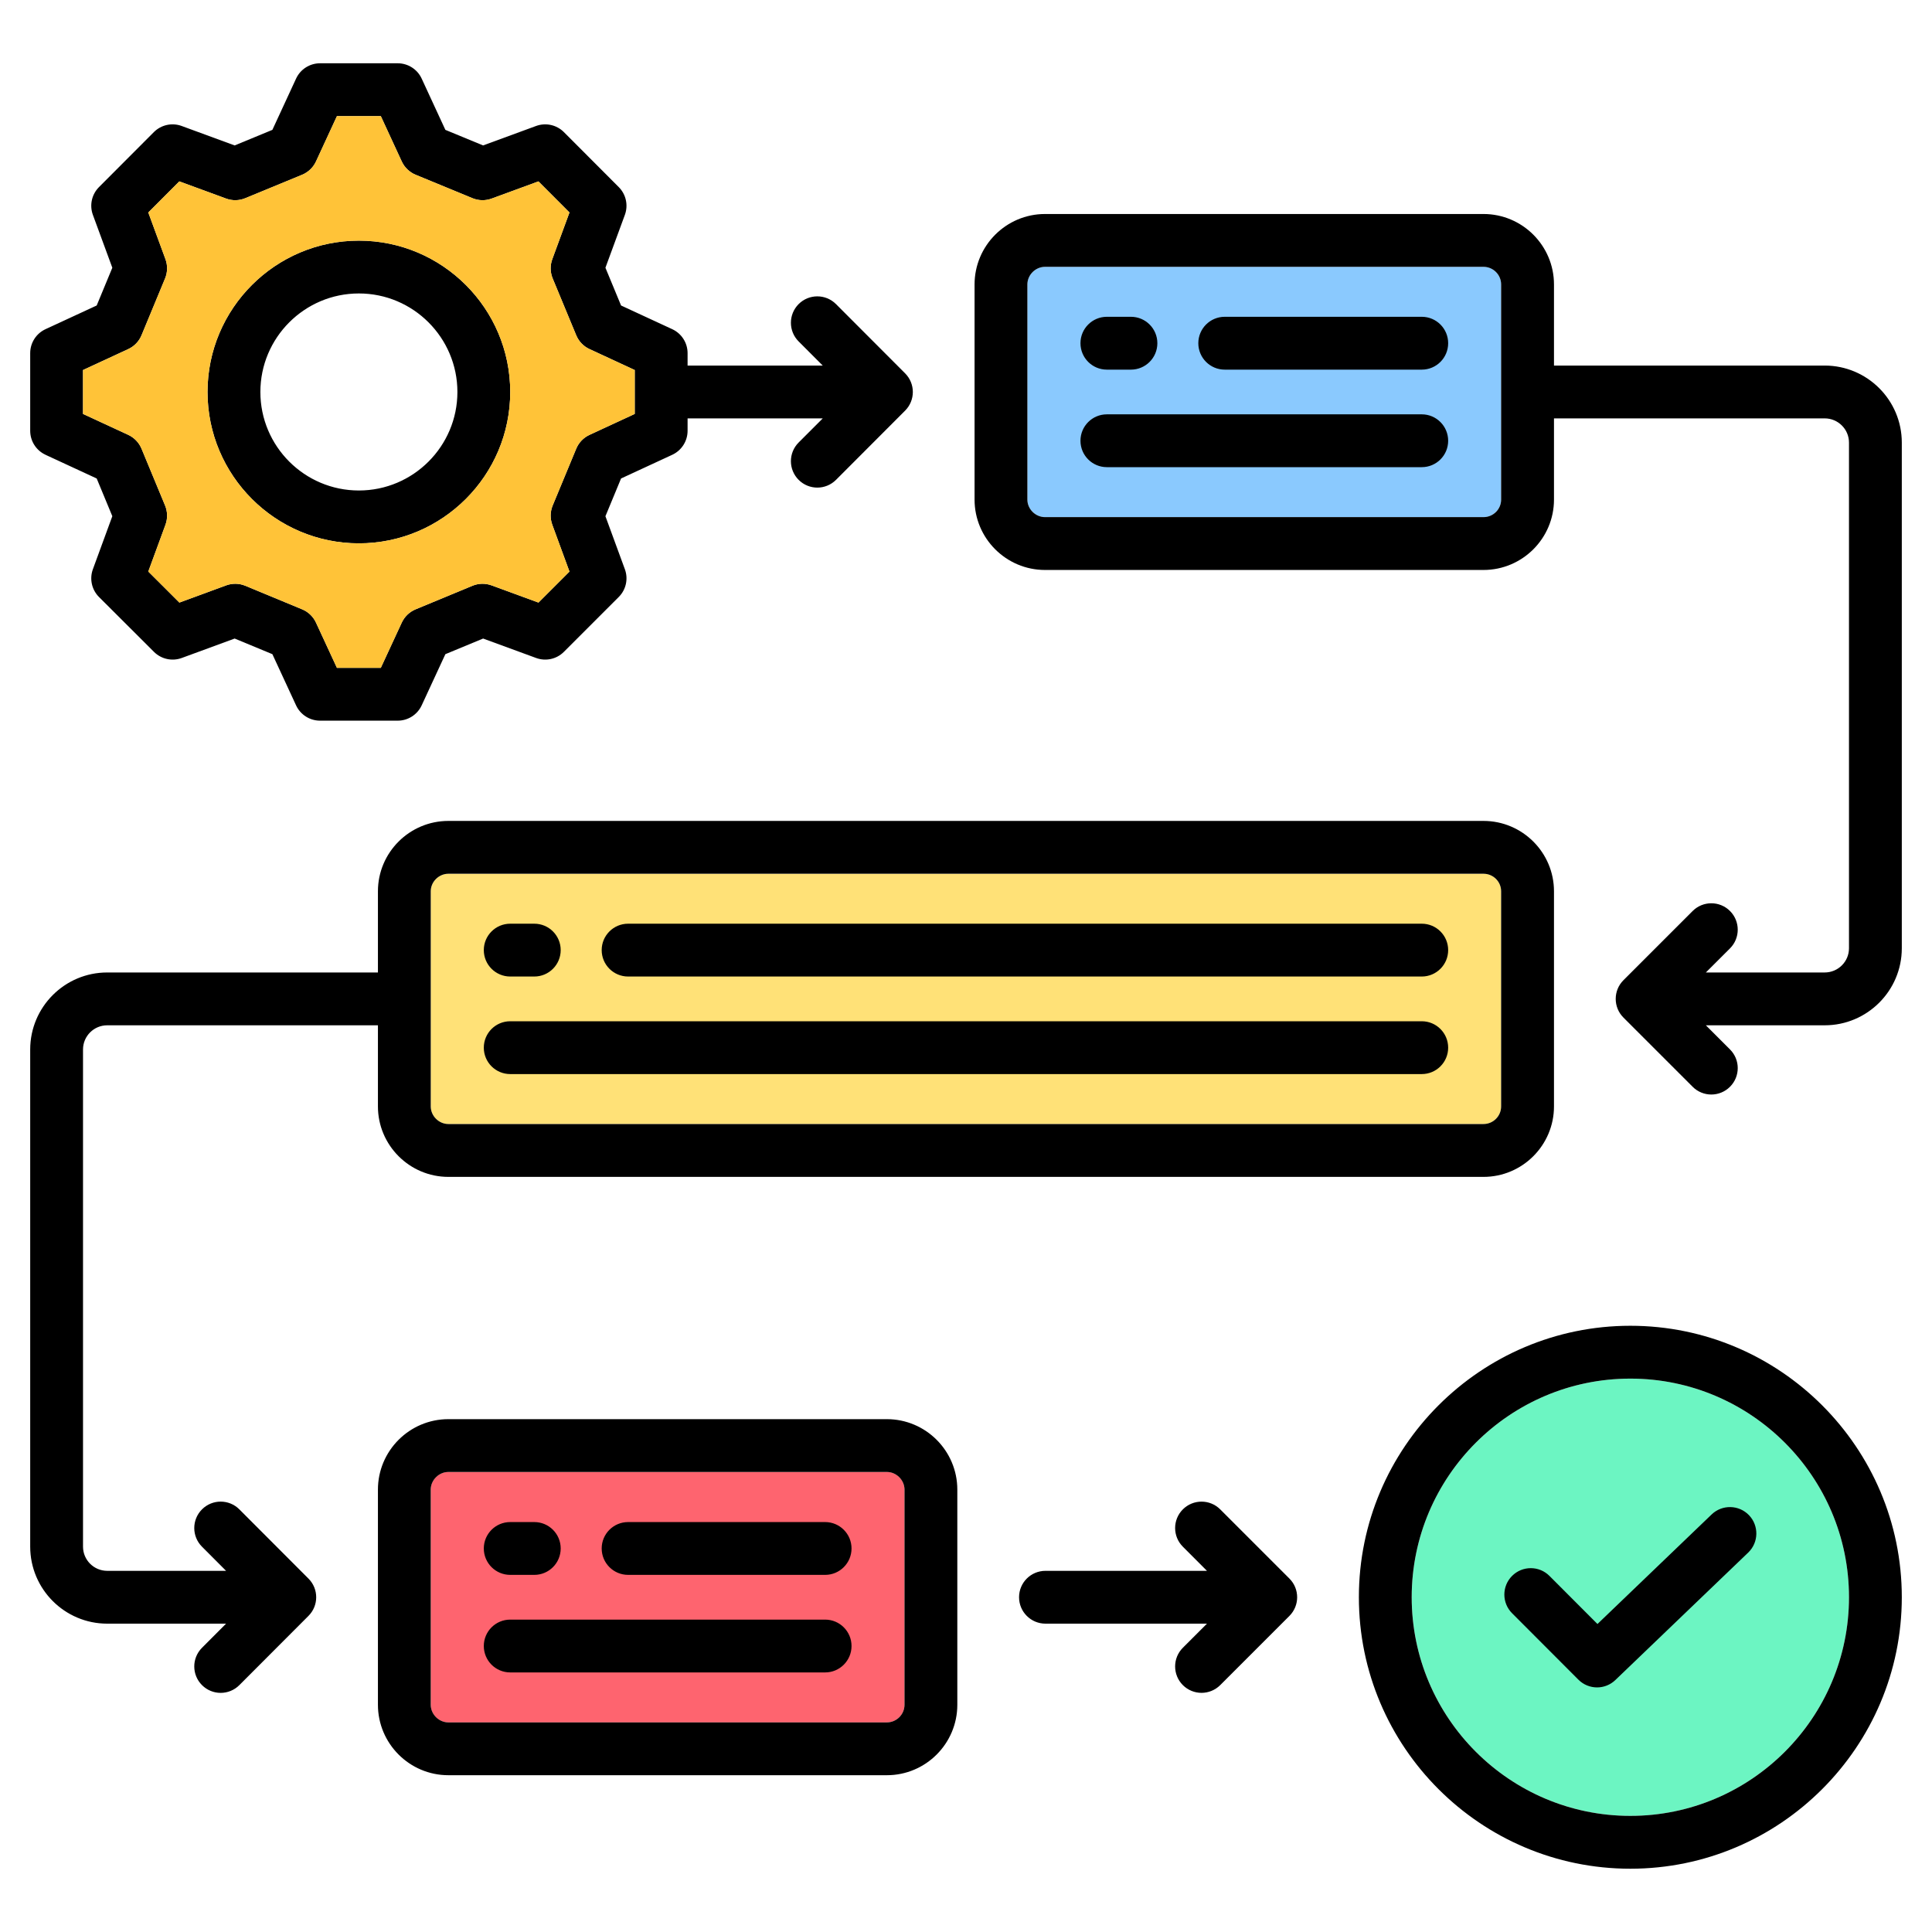
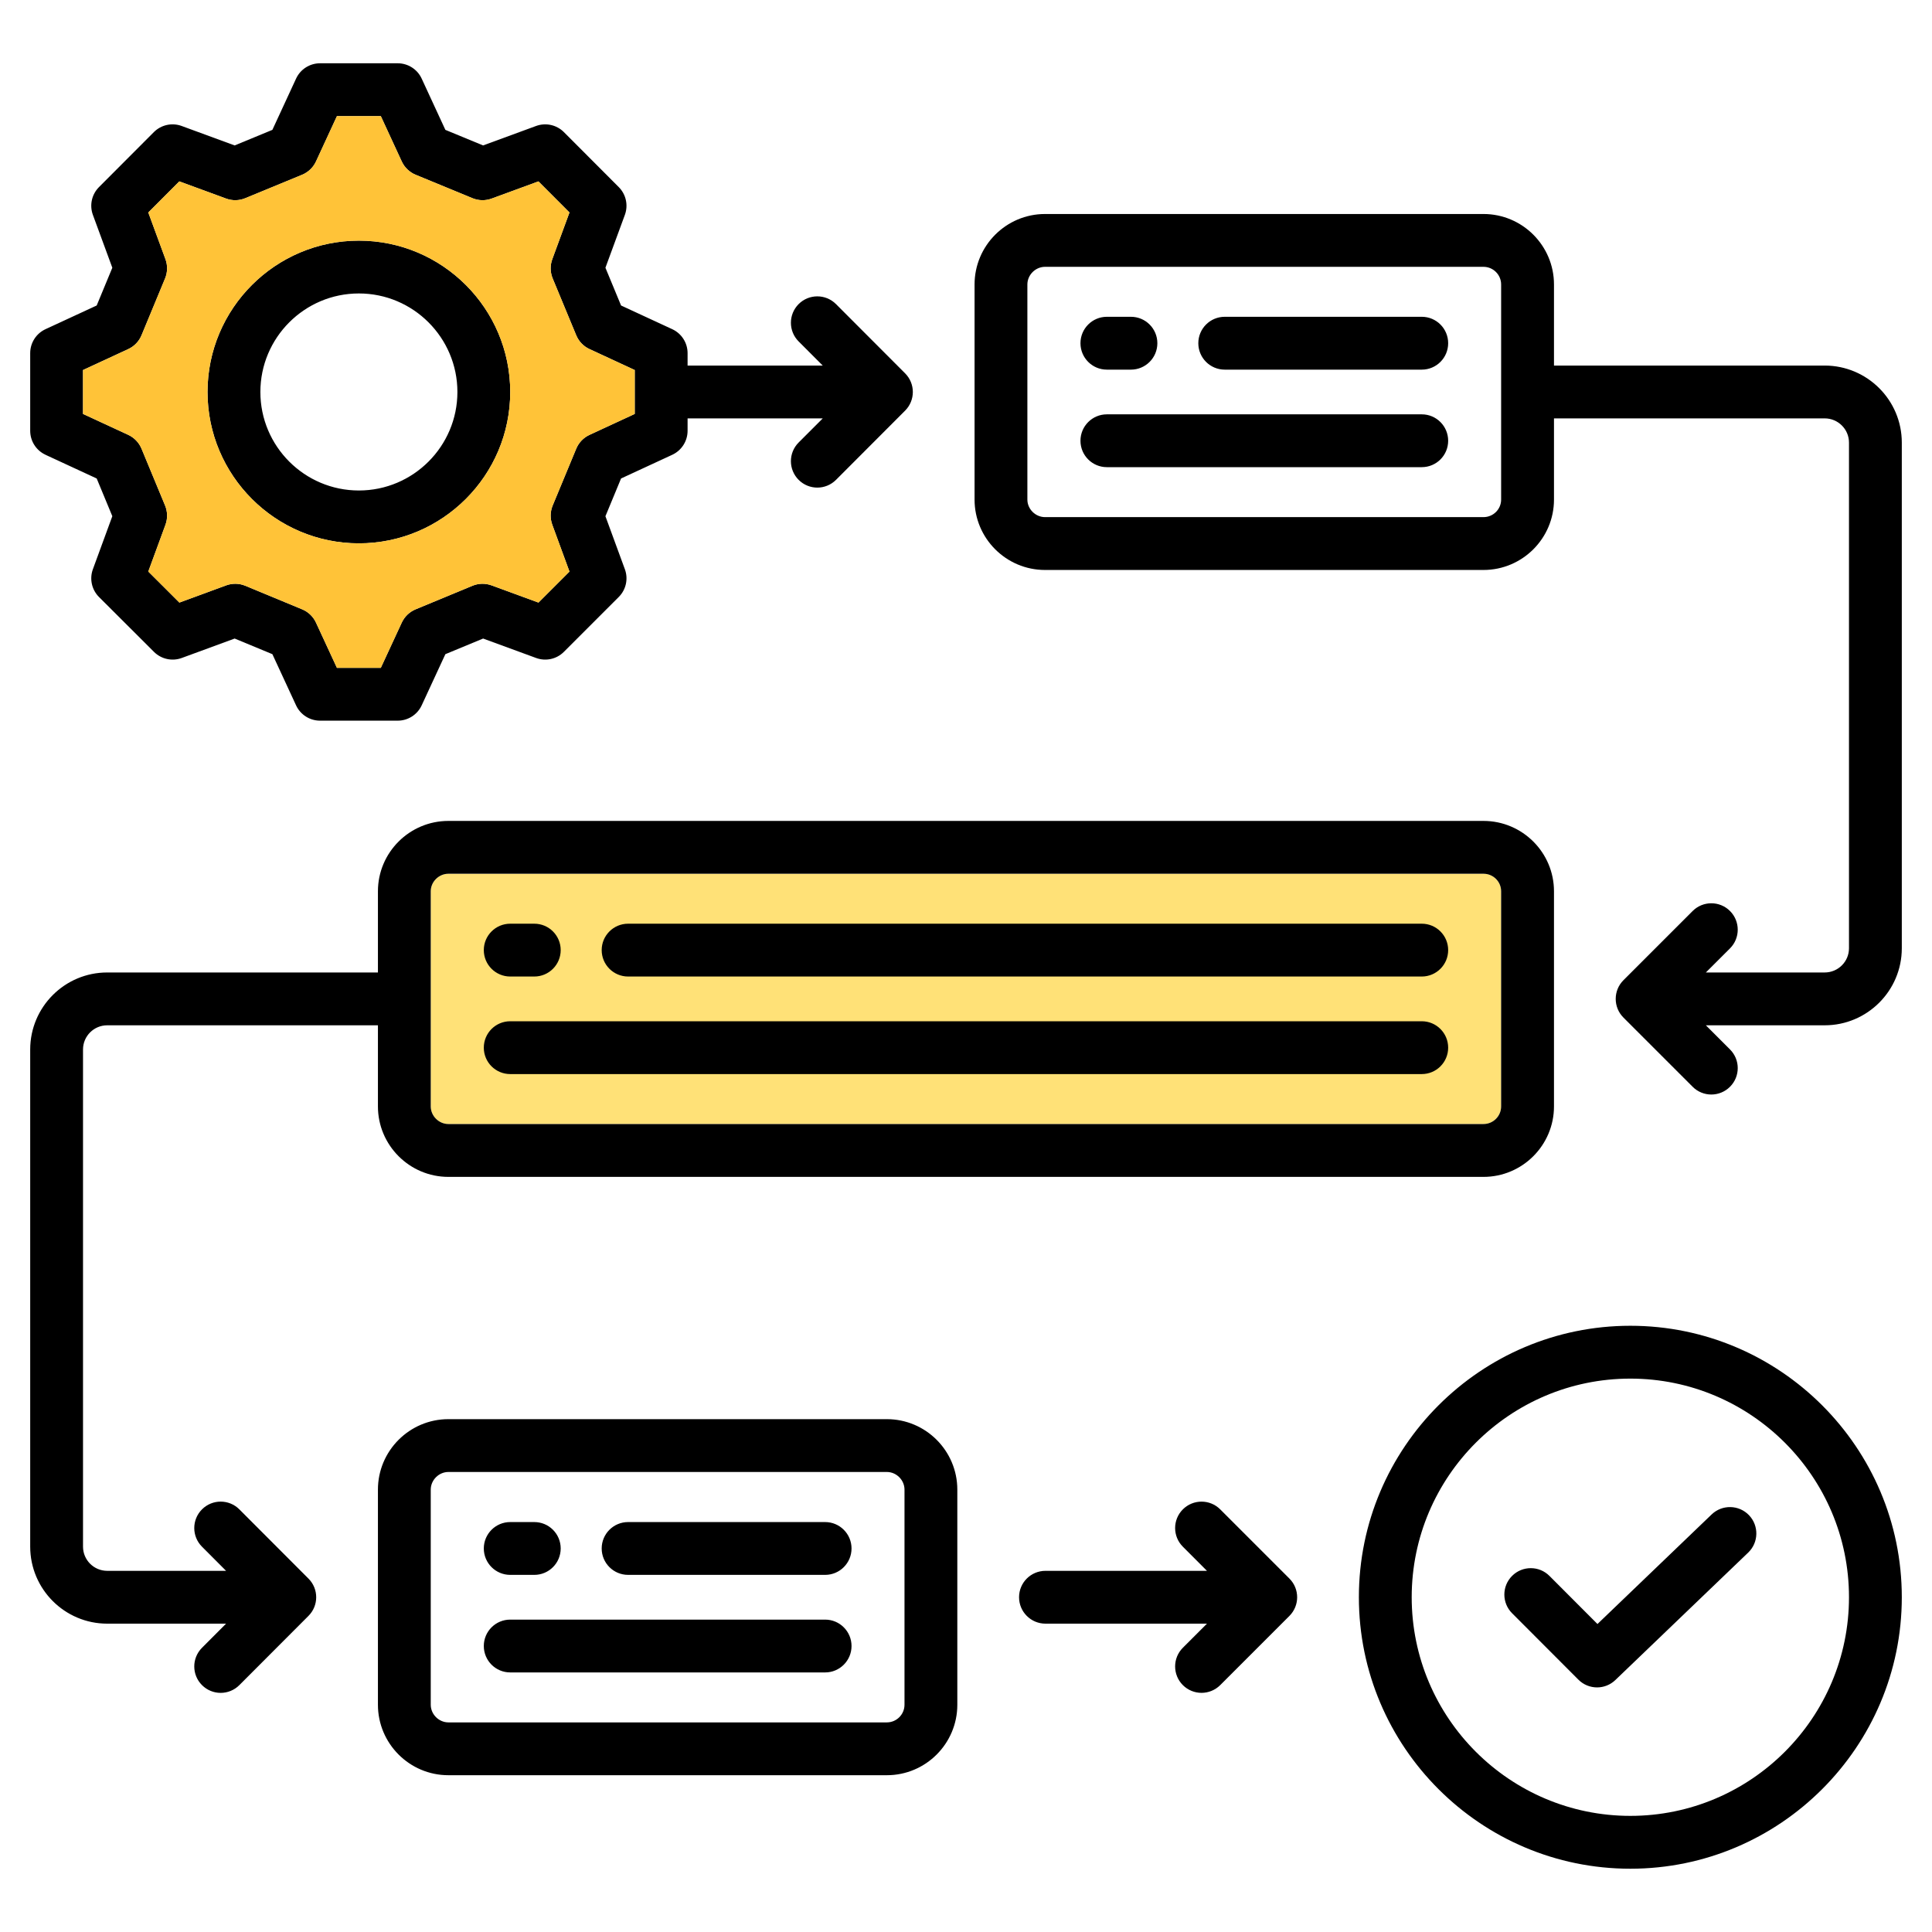
<svg xmlns="http://www.w3.org/2000/svg" width="65" height="65" viewBox="0 0 65 65" fill="none">
-   <path d="M29.837 49.523H15.086C14.758 49.523 14.492 49.789 14.492 50.117V57.354C14.492 57.682 14.758 57.948 15.086 57.948H29.837C30.165 57.948 30.431 57.682 30.431 57.354V50.117C30.431 49.789 30.165 49.523 29.837 49.523Z" fill="#FE646F" />
  <path d="M49.91 29.396H15.086C14.764 29.396 14.492 29.666 14.492 29.986V37.223C14.492 37.545 14.764 37.817 15.086 37.817H49.91C50.238 37.817 50.504 37.551 50.504 37.223V29.986C50.504 29.661 50.238 29.396 49.91 29.396Z" fill="#FFE177" />
-   <path d="M54.851 46.382C50.795 46.382 47.495 49.681 47.495 53.737C47.495 57.793 50.795 61.093 54.851 61.093C58.907 61.093 62.207 57.793 62.207 53.737C62.207 49.681 58.907 46.382 54.851 46.382Z" fill="#6CF5C2" />
-   <path d="M49.91 8.977H35.159C34.837 8.977 34.565 9.249 34.565 9.571V16.808C34.565 17.128 34.837 17.398 35.159 17.398H49.91C50.238 17.398 50.504 17.134 50.504 16.808V9.571C50.504 9.244 50.238 8.977 49.91 8.977Z" fill="#8AC9FE" />
  <path d="M8.053 50.781C7.707 50.434 7.144 50.433 6.797 50.78C6.449 51.127 6.449 51.69 6.796 52.037L7.606 52.849H3.607C3.158 52.849 2.793 52.484 2.793 52.035V35.309C2.793 34.86 3.158 34.495 3.607 34.495H12.715V37.223C12.715 38.531 13.779 39.595 15.086 39.595H49.91C51.218 39.595 52.282 38.531 52.282 37.223V29.987C52.282 28.681 51.218 27.619 49.91 27.619H15.086C13.778 27.619 12.715 28.681 12.715 29.987V32.718H3.606C2.178 32.718 1.016 33.88 1.016 35.309V52.035C1.016 53.464 2.178 54.626 3.606 54.626H7.606L6.796 55.438C6.449 55.785 6.449 56.348 6.797 56.695C6.97 56.868 7.197 56.955 7.424 56.955C7.652 56.955 7.88 56.867 8.053 56.694L10.378 54.365C10.725 54.019 10.725 53.456 10.378 53.11L8.053 50.781L8.053 50.781ZM14.492 29.986C14.492 29.666 14.764 29.396 15.086 29.396H49.91C50.238 29.396 50.504 29.661 50.504 29.986V37.223C50.504 37.551 50.238 37.817 49.91 37.817H15.086C14.764 37.817 14.492 37.545 14.492 37.223V29.986ZM29.837 47.746H15.086C13.778 47.746 12.715 48.81 12.715 50.117V57.354C12.715 58.661 13.778 59.725 15.086 59.725H29.837C31.145 59.725 32.208 58.662 32.208 57.354V50.117C32.208 48.81 31.145 47.746 29.837 47.746ZM30.431 57.354C30.431 57.681 30.164 57.948 29.837 57.948H15.086C14.764 57.948 14.492 57.676 14.492 57.354V50.117C14.492 49.795 14.764 49.523 15.086 49.523H29.837C30.159 49.523 30.431 49.795 30.431 50.117V57.354ZM54.851 44.604C49.815 44.604 45.718 48.701 45.718 53.737C45.718 58.773 49.815 62.871 54.851 62.871C59.887 62.871 63.984 58.773 63.984 53.737C63.984 48.701 59.887 44.604 54.851 44.604ZM54.851 61.093C50.795 61.093 47.495 57.793 47.495 53.737C47.495 49.681 50.795 46.382 54.851 46.382C58.907 46.382 62.207 49.681 62.207 53.737C62.207 57.793 58.907 61.093 54.851 61.093ZM58.843 50.977C59.182 51.331 59.171 51.894 58.817 52.234L54.347 56.523C54.175 56.688 53.953 56.771 53.732 56.771C53.504 56.771 53.276 56.684 53.103 56.51L50.872 54.275C50.525 53.928 50.526 53.365 50.873 53.019C51.22 52.672 51.783 52.672 52.13 53.02L53.745 54.638L57.586 50.952C57.94 50.612 58.503 50.623 58.843 50.977V50.977ZM43.381 53.109C43.728 53.456 43.728 54.019 43.381 54.366L41.053 56.694C40.879 56.867 40.651 56.954 40.424 56.954C40.197 56.954 39.969 56.867 39.796 56.694C39.449 56.347 39.449 55.784 39.796 55.437L40.607 54.626H35.174C34.683 54.626 34.285 54.228 34.285 53.737C34.285 53.246 34.683 52.849 35.174 52.849H40.607L39.796 52.037C39.449 51.69 39.449 51.128 39.796 50.781C40.143 50.434 40.706 50.434 41.053 50.781L43.381 53.109H43.381ZM12.074 18.28C14.882 18.28 17.166 15.995 17.166 13.188C17.166 10.38 14.882 8.096 12.074 8.096C9.266 8.096 6.982 10.38 6.982 13.188C6.982 15.995 9.266 18.28 12.074 18.28ZM12.074 9.873C13.902 9.873 15.389 11.36 15.389 13.188C15.389 15.015 13.902 16.502 12.074 16.502C10.246 16.502 8.76 15.015 8.76 13.188C8.76 11.36 10.246 9.873 12.074 9.873ZM1.531 15.301L3.253 16.098L3.779 17.367L3.125 19.151C3.006 19.476 3.086 19.841 3.331 20.086L5.181 21.932C5.426 22.176 5.791 22.256 6.115 22.137L7.895 21.483L9.164 22.009L9.961 23.731C10.107 24.045 10.421 24.246 10.768 24.246H13.38C13.727 24.246 14.041 24.045 14.187 23.731L14.984 22.009L16.254 21.483L18.037 22.137C18.362 22.256 18.727 22.176 18.971 21.931L20.817 20.085C21.062 19.84 21.143 19.476 21.023 19.151L20.369 17.368L20.895 16.098L22.617 15.301C22.931 15.155 23.133 14.841 23.133 14.494V14.077H27.68L26.869 14.888C26.522 15.236 26.523 15.798 26.87 16.145C27.044 16.318 27.271 16.405 27.498 16.405C27.725 16.405 27.953 16.318 28.127 16.144L30.451 13.816C30.798 13.469 30.798 12.907 30.451 12.56L28.127 10.232C27.78 9.884 27.217 9.884 26.87 10.23C26.523 10.577 26.522 11.14 26.869 11.487L27.68 12.299H23.133V11.881C23.133 11.535 22.931 11.22 22.617 11.075L20.895 10.278L20.369 9.008L21.023 7.229C21.142 6.904 21.062 6.54 20.818 6.295L18.972 4.445C18.727 4.2 18.362 4.119 18.037 4.238L16.253 4.893L14.984 4.369L14.187 2.645C14.042 2.331 13.727 2.129 13.38 2.129H10.768C10.421 2.129 10.106 2.331 9.961 2.645L9.164 4.369L7.895 4.893L6.111 4.238C5.786 4.119 5.421 4.2 5.176 4.445L3.33 6.295C3.086 6.54 3.006 6.904 3.125 7.229L3.779 9.008L3.253 10.278L1.531 11.075C1.217 11.22 1.016 11.535 1.016 11.881V14.494C1.016 14.84 1.217 15.155 1.531 15.3L1.531 15.301ZM2.793 12.449L4.314 11.745C4.517 11.652 4.677 11.485 4.762 11.279L5.554 9.368C5.639 9.162 5.644 8.931 5.567 8.721L4.989 7.149L6.033 6.103L7.608 6.681C7.817 6.758 8.047 6.753 8.253 6.668L10.164 5.88C10.37 5.795 10.538 5.634 10.632 5.431L11.336 3.907H12.812L13.516 5.431C13.61 5.634 13.777 5.795 13.984 5.88L15.895 6.668C16.101 6.753 16.331 6.758 16.54 6.681L18.115 6.103L19.159 7.149L18.581 8.721C18.504 8.931 18.509 9.162 18.594 9.368L19.386 11.279C19.472 11.485 19.631 11.652 19.834 11.745L21.355 12.449V13.926L19.834 14.63C19.631 14.724 19.471 14.891 19.386 15.097L18.594 17.008C18.509 17.214 18.504 17.444 18.581 17.654L19.159 19.23L18.116 20.273L16.54 19.695C16.331 19.618 16.1 19.622 15.894 19.708L13.983 20.5C13.777 20.585 13.611 20.745 13.517 20.947L12.812 22.469H11.336L10.631 20.947C10.538 20.745 10.371 20.585 10.165 20.5L8.254 19.708C8.048 19.622 7.817 19.618 7.607 19.695L6.035 20.273L4.989 19.229L5.567 17.654C5.644 17.444 5.639 17.214 5.554 17.008L4.762 15.097C4.677 14.891 4.517 14.724 4.315 14.63L2.793 13.926V12.449H2.793ZM61.39 12.299H52.282V9.571C52.282 8.264 51.218 7.2 49.91 7.2H35.159C33.852 7.2 32.788 8.264 32.788 9.571V16.808C32.788 18.114 33.852 19.176 35.159 19.176H49.91C51.218 19.176 52.282 18.114 52.282 16.808V14.076H61.39C61.84 14.076 62.207 14.441 62.207 14.89V31.904C62.207 32.353 61.84 32.718 61.39 32.718H57.392L58.204 31.907C58.551 31.56 58.551 30.997 58.204 30.65C57.857 30.303 57.294 30.303 56.947 30.65L54.619 32.978C54.272 33.325 54.272 33.888 54.619 34.235L56.947 36.563C57.12 36.737 57.348 36.824 57.575 36.824C57.803 36.824 58.03 36.737 58.204 36.563C58.551 36.216 58.551 35.654 58.204 35.307L57.392 34.495H61.39C62.82 34.495 63.984 33.333 63.984 31.904V14.89C63.984 13.461 62.82 12.299 61.39 12.299L61.39 12.299ZM50.504 16.808C50.504 17.134 50.238 17.398 49.91 17.398H35.159C34.837 17.398 34.565 17.128 34.565 16.808V9.571C34.565 9.249 34.837 8.977 35.159 8.977H49.91C50.238 8.977 50.504 9.244 50.504 9.571V16.808ZM48.722 14.829C48.722 15.32 48.325 15.717 47.834 15.717H37.239C36.749 15.717 36.351 15.32 36.351 14.829C36.351 14.338 36.749 13.94 37.239 13.94H47.834C48.325 13.94 48.722 14.338 48.722 14.829ZM48.722 11.547C48.722 12.038 48.325 12.436 47.834 12.436H41.205C40.714 12.436 40.316 12.038 40.316 11.547C40.316 11.056 40.714 10.658 41.205 10.658H47.834C48.325 10.658 48.722 11.056 48.722 11.547ZM36.351 11.547C36.351 11.056 36.749 10.658 37.239 10.658H38.049C38.54 10.658 38.938 11.056 38.938 11.547C38.938 12.038 38.54 12.436 38.049 12.436H37.239C36.749 12.436 36.351 12.038 36.351 11.547ZM28.649 55.378C28.649 55.869 28.251 56.267 27.761 56.267H17.166C16.675 56.267 16.277 55.869 16.277 55.378C16.277 54.888 16.675 54.49 17.166 54.49H27.761C28.251 54.49 28.649 54.888 28.649 55.378ZM28.649 52.096C28.649 52.587 28.251 52.985 27.761 52.985H21.132C20.641 52.985 20.243 52.587 20.243 52.096C20.243 51.606 20.641 51.208 21.132 51.208H27.761C28.251 51.208 28.649 51.606 28.649 52.096ZM16.277 52.096C16.277 51.606 16.675 51.208 17.166 51.208H17.976C18.467 51.208 18.864 51.606 18.864 52.096C18.864 52.587 18.467 52.985 17.976 52.985H17.166C16.675 52.985 16.277 52.587 16.277 52.096ZM16.277 35.248C16.277 34.757 16.675 34.359 17.166 34.359H47.834C48.325 34.359 48.722 34.757 48.722 35.248C48.722 35.738 48.325 36.136 47.834 36.136H17.166C16.675 36.136 16.277 35.738 16.277 35.248ZM20.243 31.965C20.243 31.475 20.641 31.077 21.132 31.077H47.834C48.325 31.077 48.722 31.475 48.722 31.965C48.722 32.456 48.325 32.854 47.834 32.854H21.132C20.641 32.854 20.243 32.456 20.243 31.965ZM16.277 31.965C16.277 31.475 16.675 31.077 17.166 31.077H17.976C18.467 31.077 18.864 31.475 18.864 31.965C18.864 32.456 18.467 32.854 17.976 32.854H17.166C16.675 32.854 16.277 32.456 16.277 31.965Z" fill="black" />
  <path d="M4.762 15.097L5.554 17.008C5.639 17.214 5.644 17.445 5.567 17.654L4.989 19.229L6.035 20.273L7.607 19.695C7.817 19.618 8.048 19.622 8.254 19.708L10.165 20.5C10.371 20.585 10.537 20.745 10.631 20.947L11.335 22.469H12.812L13.517 20.947C13.61 20.745 13.777 20.585 13.983 20.5L15.894 19.708C16.1 19.623 16.331 19.618 16.54 19.695L18.116 20.273L19.159 19.23L18.581 17.654C18.504 17.445 18.509 17.214 18.594 17.008L19.386 15.097C19.471 14.891 19.631 14.724 19.834 14.631L21.355 13.926V12.45L19.834 11.745C19.631 11.652 19.471 11.485 19.386 11.279L18.594 9.368C18.509 9.162 18.504 8.931 18.581 8.721L19.159 7.149L18.115 6.103L16.54 6.681C16.331 6.758 16.101 6.753 15.895 6.668L13.984 5.88C13.777 5.795 13.61 5.634 13.516 5.431L12.812 3.907H11.336L10.631 5.431C10.537 5.635 10.37 5.795 10.163 5.88L8.252 6.668C8.047 6.753 7.817 6.758 7.608 6.681L6.032 6.103L4.989 7.149L5.567 8.721C5.643 8.931 5.639 9.162 5.553 9.368L4.762 11.279C4.676 11.485 4.516 11.652 4.314 11.745L2.793 12.45V13.926L4.314 14.631C4.517 14.724 4.676 14.891 4.762 15.097H4.762ZM12.074 8.096C14.882 8.096 17.166 10.38 17.166 13.188C17.166 15.995 14.882 18.28 12.074 18.28C9.266 18.28 6.982 15.995 6.982 13.188C6.982 10.38 9.266 8.096 12.074 8.096Z" fill="#FFC338" />
</svg>